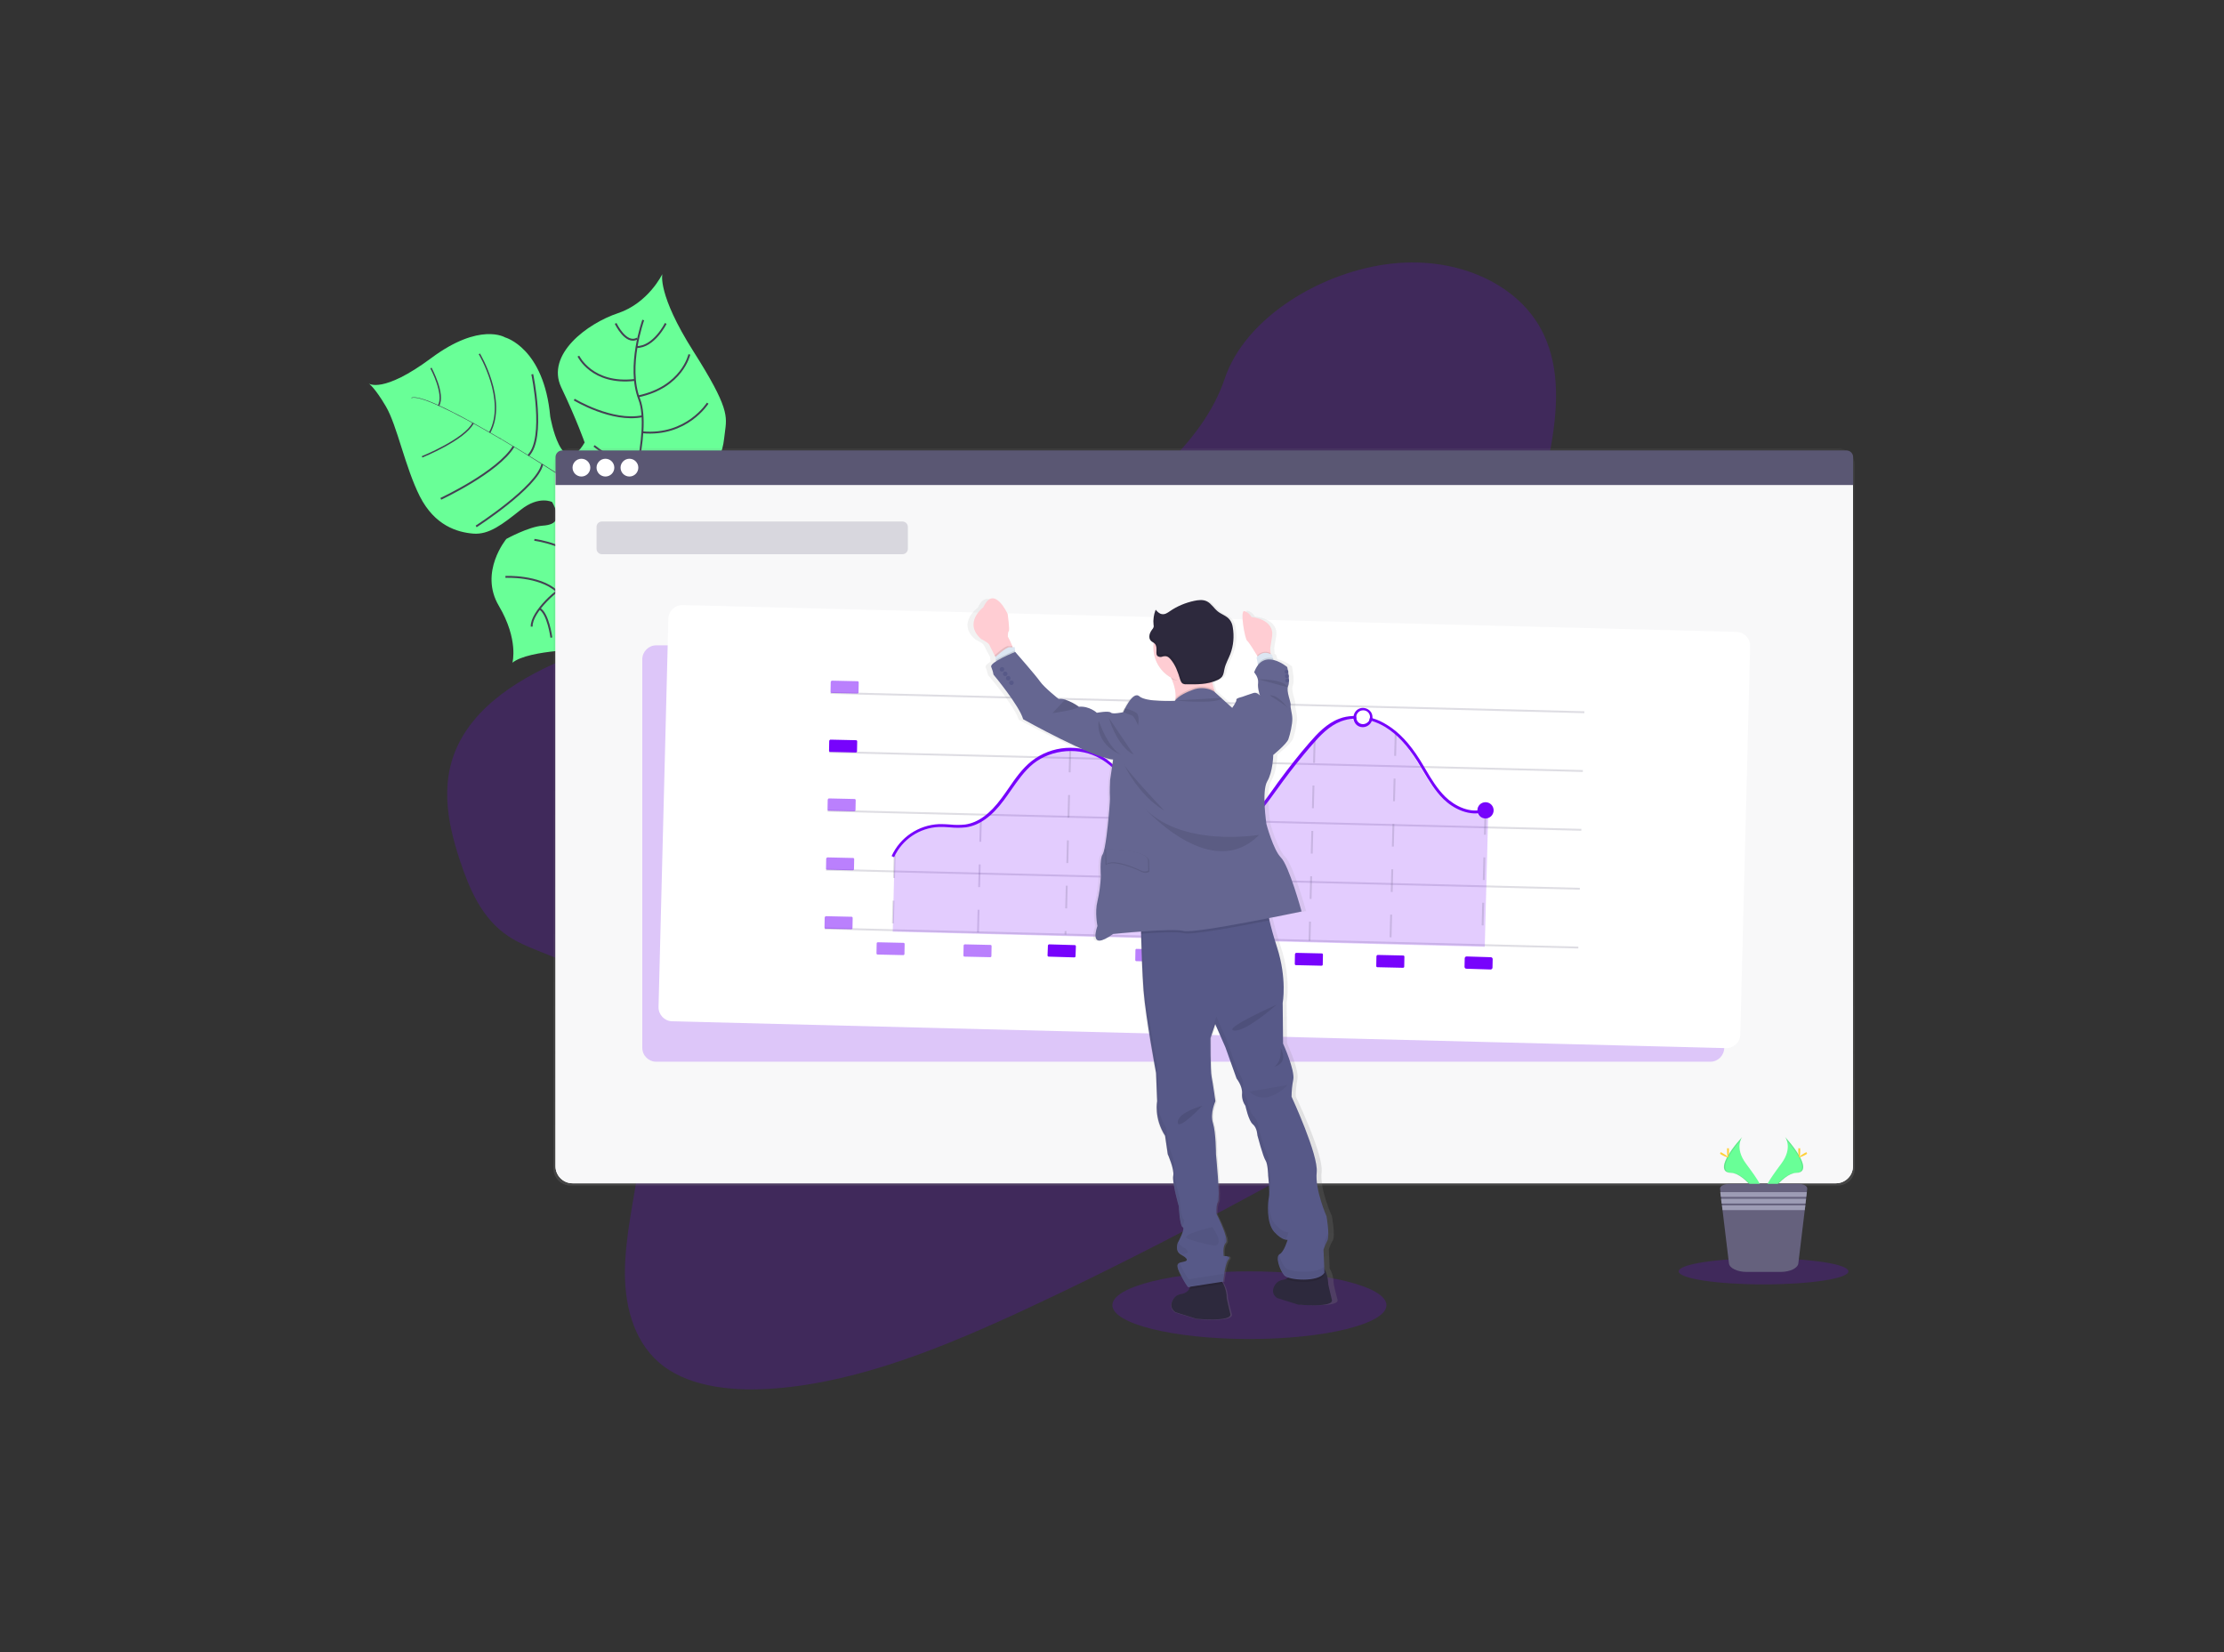
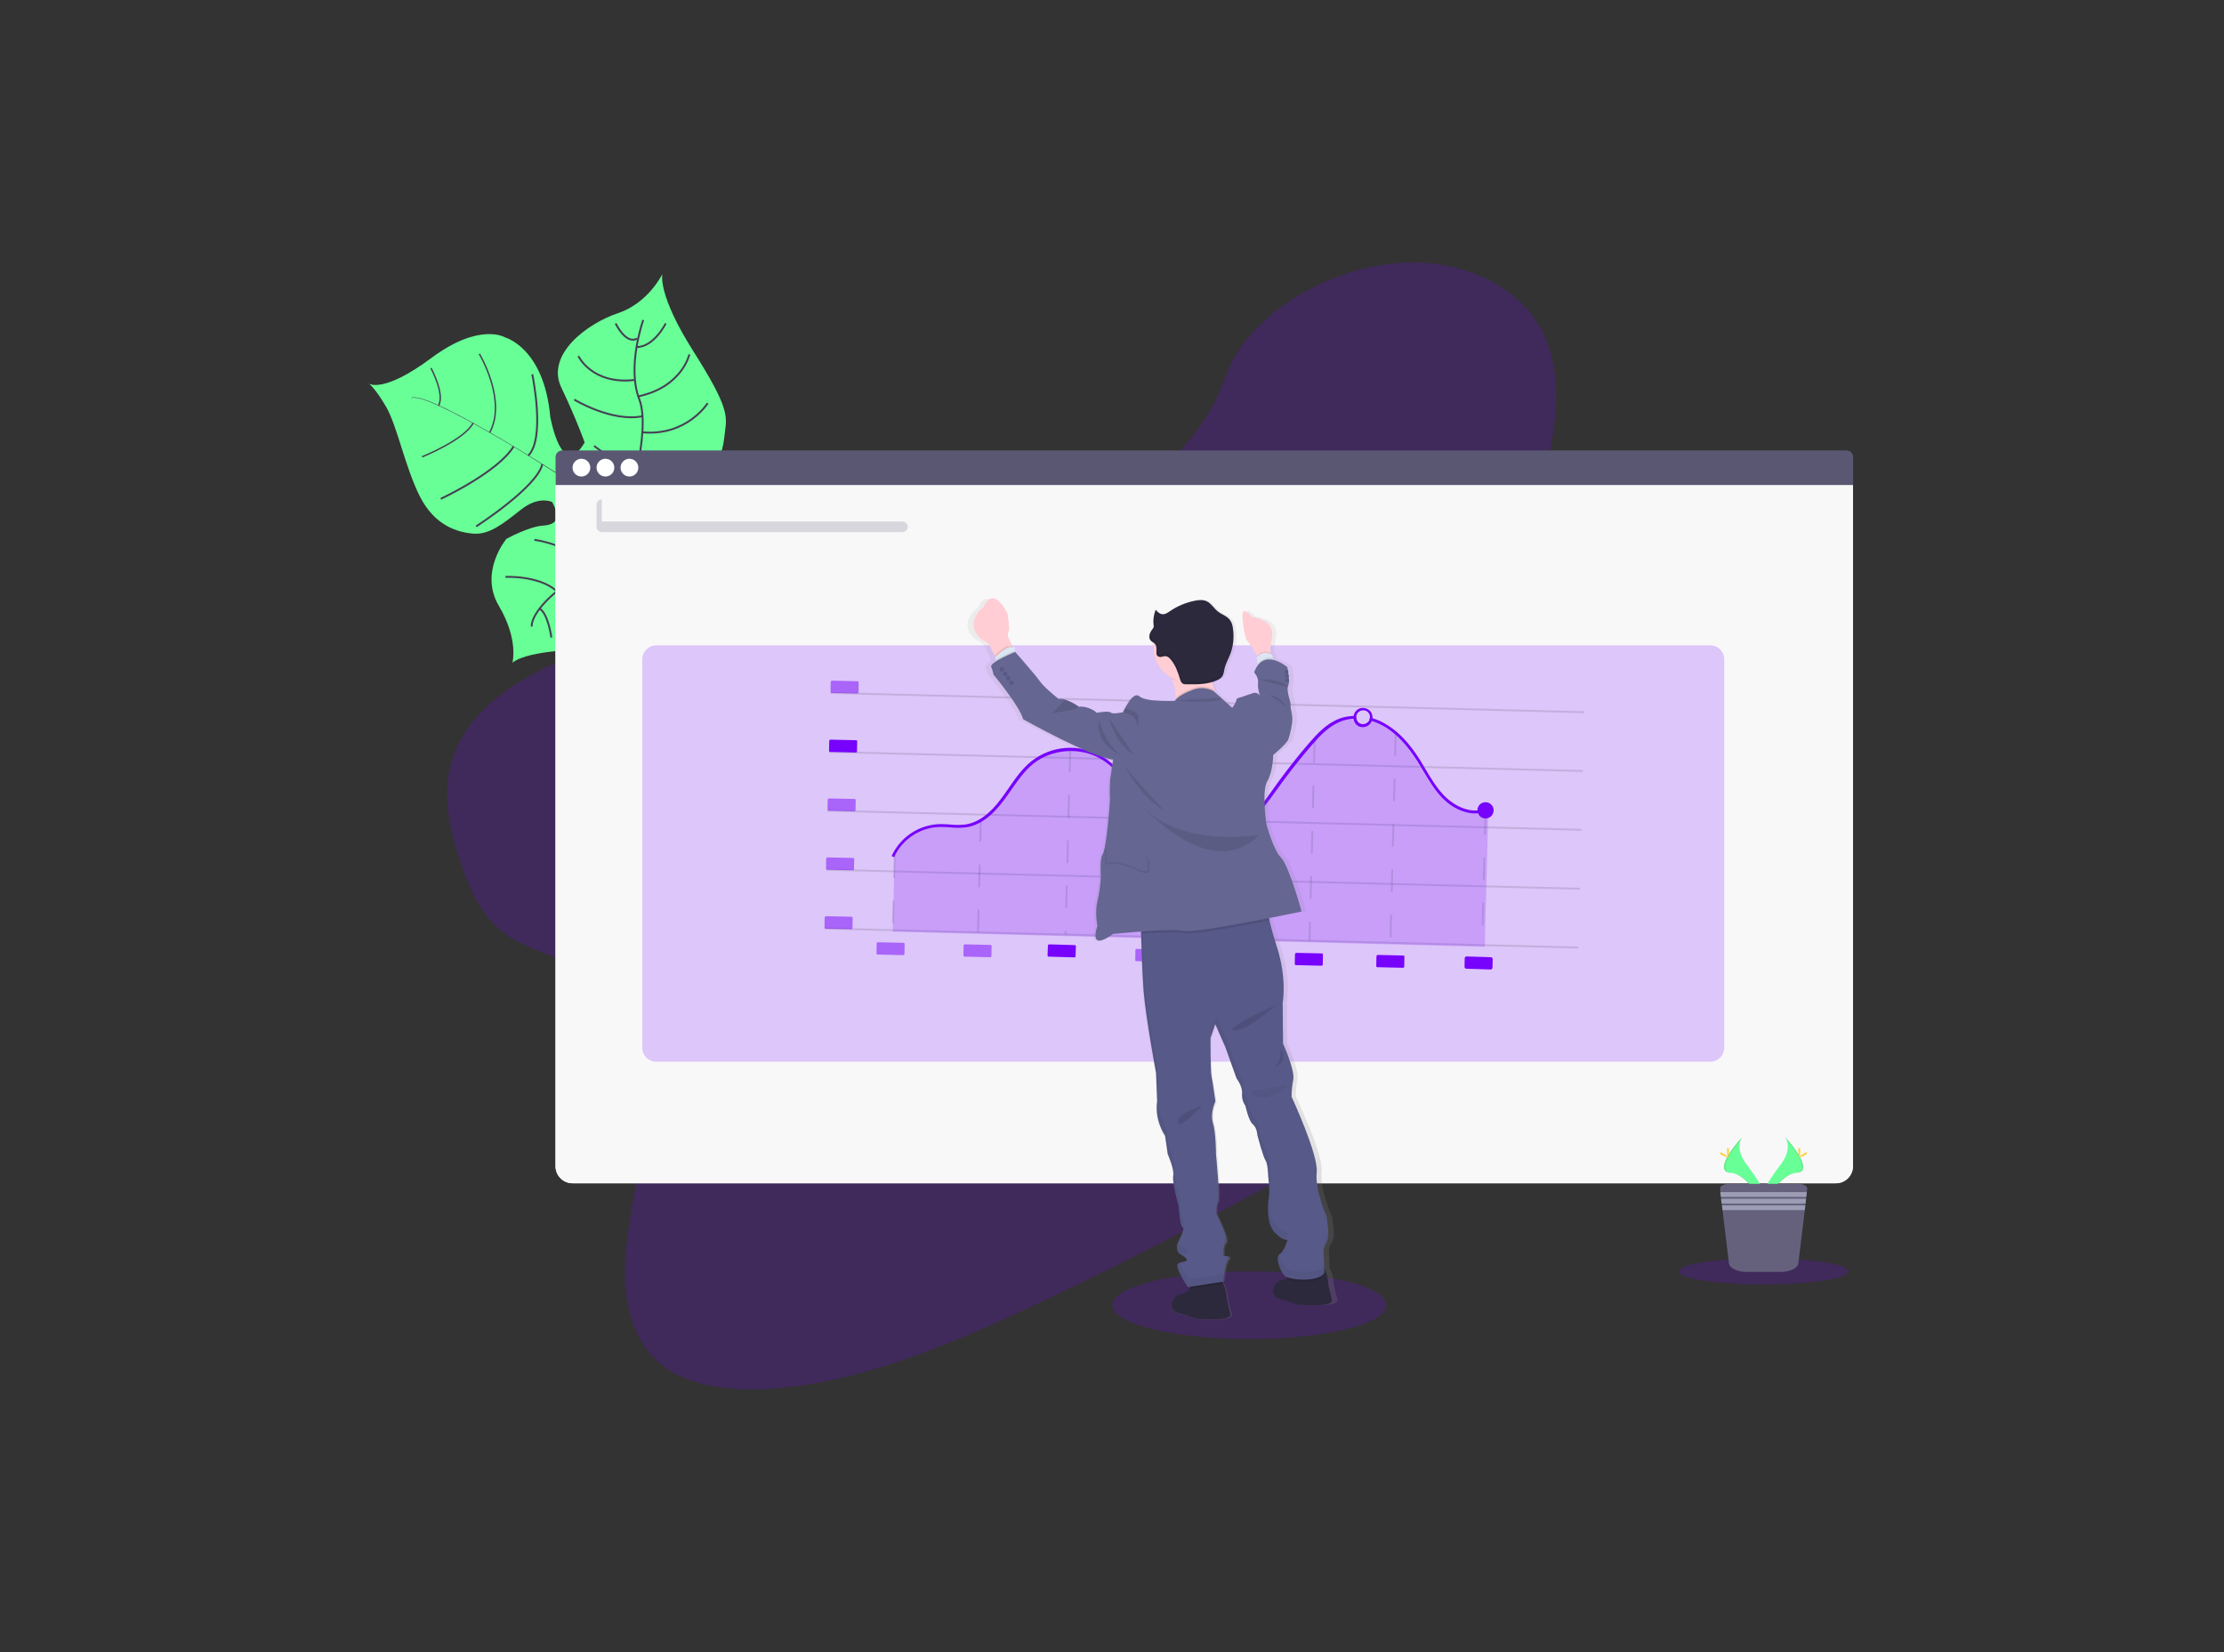
<svg xmlns="http://www.w3.org/2000/svg" version="1.1" id="e37c00f5-ff96-45aa-87ea-1a24b78ba7bd" x="0" y="0" viewBox="0 0 1176.6 874" style="enable-background:new 0 0 1176.6 874" xml:space="preserve">
  <rect x="0" y="0" width="1176.6" height="874" fill="#333333" stroke="none" />
  <style>.st0{fill:#69ff97}.st1{fill:#444053}.st2,.st3{fill:none;stroke:#444053;stroke-miterlimit:10}.st3{stroke-width:.75}.st4{opacity:.2;fill:#7703fc;enable-background:new}.st6{fill:#fff}.st10,.st9{opacity:.2;fill:none;stroke:#5a5773;stroke-miterlimit:10;enable-background:new}.st10{stroke-dasharray:12}.st11,.st12{fill:#7703fc}.st12{opacity:.5;enable-background:new}.st16{fill:#2d293d}.st17{opacity:.1;enable-background:new}.st18{fill:#575988}.st19{opacity:5.000000e-02;enable-background:new}.st21{fill:#ffcdd3}.st22{fill:#dce6f2}.st23{fill:#656691}.st25{fill:#ffd037}.st27{fill:#9d9cb5}</style>
  <path class="st0" d="M350.4 145s-2.7 10.7 16.4 40.8 17.8 34.4 16.7 43c-1.1 8.6-1 13.3-12.1 23.9 0 0-33.2 10.9-37.7 17.7-4.4 6.8 7.3 31.5 7.3 31.5s11.3 30-29.3 41.6c0 0-31.8 0-40.6 7.1 0 0 3.4-12.2-7.2-30.1s4-35.4 4-35.4 11.8-6.5 19.2-7c7.5-.5 9.8-3.9 5-12.5 0 0-6.9-3.6-16.6 4.1s-16.8 13.3-25.2 12.6c-8.4-.7-20.3-4.2-28.2-19.7-7.8-15.5-12-37.4-17.9-47.5s-9.1-12.2-9.1-12.2 7.4 5.6 33.1-13.5 39-10.9 39-10.9 20.6 5.5 23.9 41.9c0 0 6 34.6 18.2 13.7 0 0-4.1-11.8-12.4-29.2-8.2-17.4 13.8-33.8 30-39.2s23.5-20.7 23.5-20.7z" />
  <path class="st1" d="m217.7 210.6-.1-.2c5.1-2.1 28.5 10.6 47.2 21.6l-.1.2c-26.4-15.5-43.1-23.2-47-21.6z" />
  <path class="st1" d="m264.3 231.9.2-.1c14.9 8.8 32.9 20 46.3 29 1.3.9 2.6 1.7 4 2.5l-.2.3c-1.4-.8-2.7-1.7-4-2.5-13.4-9-31.4-20.4-46.3-29.2z" />
  <path class="st1" d="m314.2 263.5.3-.3c26.9 16.2 64.8 12.3 65.2 12.3l-4.2 4.7c-.4.1-34.2-.4-61.3-16.7z" />
  <path class="st2" d="M340.3 169.3s-8.8 24.6-2.1 41.9-7.2 60.2-7.2 60.2-4.6 18-12.1 22.5c0 0-10.8 13.4-17.1 14.9-6.3 1.5-20.9 15.1-20.5 22.7" />
  <path class="st2" d="M352.2 171.1s-6.2 12.6-15.5 12.5M364.7 187.5s-3.8 17.3-27.1 22.2M374.4 213.3s-11 17.6-34.6 15.4M372.3 246.2s-20.6 13.5-36.2 6.1M325.7 171.1s5.4 11.4 11.4 8M306 188.4s7.2 15.3 29.9 12.6M303.8 211.4s19.9 12.1 36.1 8.8M314.3 235.9s15.8 12.6 23.2 9.7M310.6 245.3s4.3 13.2.1 15.7M296.6 265.2s8.1-8.1 5.9-9.6M281.6 198s7.1 33.8-2.1 43M251.9 278.5s32.2-20.7 35-32.9M233.2 263.9s30.3-14.1 38.5-27.7" />
  <path class="st3" d="M253.6 187.2s14.7 24.5 5.5 41.6M223.3 241.7s22.5-9.1 27-17.9M228 194.7s7.5 13.9 4 19.9" />
  <path class="st2" d="M305.9 276.6s20.3-2.7 22.5 2.6M338.3 318.2s-1.1-22.2-13.8-30.8M282.7 285.6s21.3 2.5 28.8 16.4M318.4 334.3s3.3-16.3-12.3-27.7M267.4 305.2s17.7-.9 27.1 7.5M291.7 337.3s-1.7-12.9-6.3-15.3" />
  <path class="st4" d="M565.7 281.9c-39.8 20-83.2 28.7-125.6 35.5-42.4 6.7-85.2 11.9-127 26-26.9 9-55.3 23.7-68.5 46.4-12.8 21.8-8 45.1-1.3 65.4 5.1 15.3 11.6 30.7 25.5 40 9.7 6.5 22.2 9.5 32.7 15 36.6 19.2 42.5 64.1 36.6 105.5-2.8 19.4-7.5 39-7.5 58.1.1 19 5.6 37.9 20.6 49.1 15 11.1 37.4 13.4 59.4 11.6 44.7-3.6 89.7-22.2 132.5-42.1 94.8-44.1 185.6-96.7 276.3-149.1 33.5-19.4 67.2-38.9 98-61.9 17.1-12.8 34.1-27.4 42-45 10.1-22.3 2.4-46.5-17.9-56.6-34.1-16.8-91 5.4-120.4-16.6-16.2-12.1-18.3-34.2-15.7-55 5.7-44.6 29.1-93.8 11.2-131.5-12.3-25.9-44.6-41-79.8-37.3-37 3.9-77.9 28.2-88.9 61-11.3 33.8-47.1 63.8-82.2 81.5z" />
  <ellipse class="st4" cx="661" cy="690.5" rx="72.5" ry="17.9" />
  <linearGradient id="SVGID_1_" gradientUnits="userSpaceOnUse" x1="637.05" y1="595.09" x2="637.05" y2="205.09" gradientTransform="translate(0 32.11)">
    <stop offset="0" style="stop-color:gray;stop-opacity:.25" />
    <stop offset=".54" style="stop-color:gray;stop-opacity:.12" />
    <stop offset="1" style="stop-color:gray;stop-opacity:.1" />
  </linearGradient>
-   <path d="M301.8 237.2h670.5c5 0 9 4.1 9 9v372c0 5-4.1 9-9 9H301.8c-5 0-9-4.1-9-9v-372c0-4.9 4.1-9 9-9z" style="fill:url(#SVGID_1_)" />
  <path class="st6" d="M302.9 242.7h668.4c5 0 9 4.1 9 9V617c0 5-4.1 9-9 9H302.9c-5 0-9-4.1-9-9V251.8c0-5 4-9.1 9-9.1z" />
  <path class="st6" d="M302.9 242.7h668.4c5 0 9 4.1 9 9V617c0 5-4.1 9-9 9H302.9c-5 0-9-4.1-9-9V251.8c0-5 4-9.1 9-9.1z" />
  <path d="M302.9 242.7h668.4c5 0 9 4.1 9 9V617c0 5-4.1 9-9 9H302.9c-5 0-9-4.1-9-9V251.8c0-5 4-9.1 9-9.1z" style="opacity:4.000000e-02;fill:#5a5773;enable-background:new" />
  <path d="M976.9 238.3H297.4c-1.9 0-3.5 1.6-3.5 3.5v14.8h686.5v-14.8c0-1.9-1.6-3.5-3.5-3.5z" style="fill:#5a5773" />
  <g id="_x34_856ee63-6c9d-47e3-9e79-3603b2312fc4">
    <circle class="st6" cx="307.6" cy="247.4" r="4.7" />
    <circle class="st6" cx="320.3" cy="247.4" r="4.7" />
    <circle class="st6" cx="333" cy="247.4" r="4.7" />
  </g>
  <path class="st4" d="M347.2 341.4h557.6c4.1 0 7.4 3.3 7.4 7.4v205.5c0 4.1-3.3 7.4-7.4 7.4H347.2c-4.1 0-7.4-3.3-7.4-7.4V348.8c0-4.1 3.4-7.4 7.4-7.4z" />
-   <path class="st6" d="m361.2 320.1 557.5 14.2c4.1.1 7.3 3.5 7.2 7.6l-5.2 205.4c-.1 4.1-3.5 7.3-7.6 7.2l-557.5-14.2c-4.1-.1-7.3-3.5-7.2-7.6l5.2-205.4c.1-4.1 3.5-7.3 7.6-7.2z" />
  <path class="st9" d="m439.4 366.6 398.8 10.2M438.6 397.8l398.8 10.1M437.8 428.9 836.6 439M437 460.1l398.8 10.1" />
  <path class="st10" d="m473.3 452.5-1 39.6" />
  <path class="st9" d="M436.3 491.2 835 501.3" />
  <path class="st10" d="m517.4 493.3 1.5-59.1" />
  <path class="st4" d="M781.2 429.6c-7.1.6-14-3.4-18.3-7.6-4.4-4.3-7.6-9.7-10.7-14.9-1-1.6-2-3.3-3-5-5.4-8.5-10.8-14.3-16.9-18.1-2.3-1.4-4.7-2.5-7.2-3.3-.2.6-.6 1.1-1 1.6-.9 1-2.2 1.5-3.6 1.6h-.2c-2.5-.1-4.6-1.9-4.9-4.4-2.3.1-4.5.6-6.7 1.4-6.3 2.4-11.1 7.5-15.5 12.6-5.3 6.1-10.4 12.5-15.1 19-1 1.3-1.9 2.6-2.9 4-5.2 7.2-10.5 14.6-17.4 20.5-9.3 7.9-20.4 11.2-29.8 9.1-11.3-2.6-19.3-12.6-25.1-21-.7-1.1-1.4-2.2-2.2-3.3-5.4-8-10.9-16.2-19.1-21-10.8-6.3-25.7-5.2-35.5 2.6-4.8 3.8-8.3 9-11.8 14-1.2 1.7-2.4 3.5-3.7 5.2-6.5 8.8-13.1 13.5-20.2 14.5-2.8.3-5.6.3-8.5 0-1.9-.1-3.8-.3-5.7-.2-9.6.4-18.3 5.8-22.9 14.3l-1 41.7 313.2 8 1.8-69c-2.1 1.1-4.7.4-5.9-1.7-.1-.3-.2-.5-.2-.6z" />
  <path class="st10" d="m566.2 396.6-2.5 97.8M609.9 434l-1.6 61.6M653.3 441.2l-1.4 55.5M695.5 391.6l-2.7 106.1M738.4 387.9l-2.8 110.9M785.9 429.6l-1.8 70.4" />
  <path class="st11" d="M724.6 375.9c-1-.9-2.3-1.4-3.6-1.4-2.5 0-4.5 1.9-4.9 4.3 0 .3-.1.6-.1.9v.6c.2 1.1.7 2.2 1.5 3 .9.9 2.1 1.4 3.4 1.4h.2c1.3 0 2.6-.6 3.6-1.6.4-.5.8-1 1-1.6.2-.5.3-.9.4-1.4v-.7c0-1.3-.5-2.6-1.5-3.5zm-.2 5.2c-.2.4-.4.7-.7.9-1.4 1.4-3.7 1.5-5.1.1-.5-.5-.9-1.2-1-2 0-.2-.1-.4-.1-.6 0-.3 0-.6.1-.9.4-1.6 1.8-2.8 3.5-2.8h.2c1.9 0 3.5 1.6 3.5 3.5v.2c-.1.7-.2 1.2-.4 1.6z" />
  <circle class="st11" cx="785.9" cy="428.7" r="4.3" />
  <path class="st11" d="M717.5 379.6c0 .2 0 .4.1.6h-1.4c-2.3.1-4.5.6-6.7 1.4-6.3 2.4-11.1 7.5-15.5 12.6-5.3 6.1-10.4 12.5-15.2 19-1 1.3-1.9 2.7-2.9 4-5.2 7.2-10.5 14.6-17.4 20.5-9.3 7.8-20.4 11.2-29.8 9-11.3-2.6-19.3-12.6-25.1-21-.7-1.1-1.5-2.2-2.2-3.3-5.4-8-10.9-16.2-19.2-21-10.8-6.3-25.7-5.2-35.5 2.6-4.7 3.8-8.3 9-11.8 14-1.2 1.7-2.4 3.5-3.7 5.2-6.5 8.8-13.1 13.5-20.2 14.5-2.8.3-5.6.3-8.5 0-1.9-.2-3.8-.2-5.7-.2-10.3.4-19.5 6.6-23.8 16l-1.3-.6c4.5-9.9 14.2-16.4 25-16.9 2 0 3.9 0 5.9.2 2.7.3 5.4.3 8.1 0 6.7-1 13-5.5 19.2-14 1.3-1.7 2.5-3.5 3.7-5.2 3.5-5.1 7.2-10.4 12.1-14.3 10.7-8.4 25.4-9.4 37.1-2.7 8.5 5 14.2 13.4 19.6 21.5.7 1.1 1.4 2.2 2.2 3.3 5.6 8.2 13.4 17.9 24.2 20.4 9 2.1 19.6-1.2 28.5-8.7 6.7-5.7 12-13 17.1-20.2.9-1.3 1.9-2.7 2.9-4 4.8-6.5 9.9-13 15.2-19.1 4.5-5.2 9.4-10.5 16.1-13 2.3-.9 4.7-1.3 7.2-1.4h1.4c.3.3.3.5.3.8zM786.2 429.3c-8.5 3.2-17.5-1.6-22.6-6.6-4.4-4.3-7.6-9.7-10.7-14.9-1-1.6-2-3.3-3-5-5.4-8.5-10.8-14.3-16.9-18.1-2.3-1.4-4.7-2.5-7.2-3.3-.5-.2-.9-.3-1.4-.4.2-.4.3-.9.4-1.4.5.1.9.3 1.4.4 2.7.8 5.2 2 7.6 3.5 6.4 3.9 11.9 9.8 17.4 18.5 1 1.7 2.1 3.4 3 5 3 5.1 6.2 10.4 10.5 14.6 4.8 4.7 13.2 9.2 21.1 6.3l.4 1.4z" />
  <path class="st12" d="m440.2 360.1 13.5.3c.4 0 .6.3.6.7l-.1 5.2c0 .4-.3.6-.7.6l-13.5-.3c-.4 0-.6-.3-.6-.7l.1-5.2c.1-.3.4-.6.7-.6z" />
  <path class="st11" d="m439.4 391.3 13.5.3c.4 0 .6.3.6.7l-.1 5.2c0 .4-.3.6-.7.6l-13.5-.3c-.4 0-.6-.3-.6-.7l.1-5.2c.1-.3.4-.6.7-.6z" />
  <path class="st12" d="m438.6 422.4 13.5.3c.4 0 .6.3.6.7l-.1 5.2c0 .4-.3.6-.7.6l-13.5-.3c-.4 0-.6-.3-.6-.7l.1-5.2c.1-.3.4-.6.7-.6zM437.8 453.6l13.5.3c.4 0 .6.3.6.7l-.1 5.2c0 .4-.3.6-.7.6l-13.5-.3c-.4 0-.6-.3-.6-.7l.1-5.2c.1-.3.4-.6.7-.6zM437 484.7l13.5.3c.4 0 .6.3.6.7l-.1 5.3c0 .4-.3.6-.7.6l-13.5-.3c-.4 0-.6-.3-.6-.7l.1-5.2c.1-.4.4-.7.7-.7zM464.5 498.5l13.5.3c.4 0 .6.3.6.7l-.1 5.2c0 .4-.3.6-.7.6l-13.5-.3c-.4 0-.6-.3-.6-.7l.1-5.2c0-.4.3-.6.7-.6zM510.5 499.6l13.5.3c.4 0 .6.3.6.7l-.1 5.2c0 .4-.3.6-.7.6l-13.5-.3c-.4 0-.6-.3-.6-.7l.1-5.2c0-.3.3-.6.7-.6z" />
  <path class="st11" d="m555.1 499.6 13.5.4c.4 0 .6.3.6.7l-.2 5.2c0 .4-.3.6-.7.6l-13.5-.4c-.4 0-.6-.3-.6-.7l.2-5.2c.1-.4.4-.6.7-.6z" />
  <path class="st12" d="m601.4 502 13.5.3c.4 0 .6.3.6.7l-.1 5.2c0 .4-.3.6-.7.6l-13.5-.3c-.4 0-.6-.3-.6-.7l.1-5.2c0-.4.3-.7.7-.6z" />
  <path d="m645 503.1 13.5.3c.4 0 .6.3.6.7l-.1 5.2c0 .4-.3.6-.7.6l-13.5-.3c-.4 0-.6-.3-.6-.7l.1-5.2c0-.4.3-.6.7-.6z" style="opacity:.5;fill:#00e4ff;enable-background:new" />
  <path class="st11" d="m685.8 504.1 13.5.3c.4 0 .6.3.6.7l-.1 5.2c0 .4-.3.6-.7.6l-13.5-.3c-.4 0-.6-.3-.6-.7l.1-5.2c.1-.3.4-.6.7-.6zM728.9 505.2l13.5.3c.4 0 .6.3.6.7l-.1 5.2c0 .4-.3.6-.7.6l-13.5-.3c-.4 0-.6-.3-.6-.7l.1-5.2c.1-.3.4-.6.7-.6zM775.9 506l12.8.4c.6 0 1 .5 1 1l-.1 4.5c0 .6-.5 1-1 1l-12.8-.4c-.6 0-1-.5-1-1l.1-4.5c0-.6.5-1 1-1z" />
-   <path d="M318.4 275.9h159.1c1.5 0 2.8 1.3 2.8 2.8v11.7c0 1.5-1.3 2.8-2.8 2.8H318.4c-1.5 0-2.8-1.3-2.8-2.8v-11.7c0-1.5 1.2-2.8 2.8-2.8z" style="opacity:.2;fill:#5a5773;enable-background:new" />
+   <path d="M318.4 275.9h159.1c1.5 0 2.8 1.3 2.8 2.8c0 1.5-1.3 2.8-2.8 2.8H318.4c-1.5 0-2.8-1.3-2.8-2.8v-11.7c0-1.5 1.2-2.8 2.8-2.8z" style="opacity:.2;fill:#5a5773;enable-background:new" />
  <linearGradient id="SVGID_2_" gradientUnits="userSpaceOnUse" x1="670.13" y1="703.17" x2="670.13" y2="317.407" gradientTransform="matrix(.999 -.038 .038 .999 -79.604 22.299)">
    <stop offset="0" style="stop-color:gray;stop-opacity:.25" />
    <stop offset=".54" style="stop-color:gray;stop-opacity:.12" />
    <stop offset="1" style="stop-color:gray;stop-opacity:.1" />
  </linearGradient>
  <path d="M707.6 687.5c-1.2-4.3-2-8.2-2-8.2s.1-4.8-2.2-8.3v-1.2l-.4-8.8c.5-1.6 1.2-3.2 2.1-4.7 1.5-2.8-.5-13-.5-13s-6.5-14.1-5.4-23.3-13.7-40-13.7-40c0-3 .3-6 .9-9 .1-.6.1-1.3.1-1.9v-.2.1c-.4-6-5.6-17.1-5.6-17.1l-.2-21.5s2.5-12.8-3.1-29.5c-1.9-5.9-3.2-10.5-4.1-14.2l-.3-1.2c10.1-1.9 17.8-3.5 17.8-3.5s-6.8-24.5-11-28.6c-4.2-4.2-7.9-17.6-7.9-17.6s-2.7-17.4.4-22.6c3.2-5.2 3.3-14 3.3-14s7.4-5.9 8.3-8.4c.9-2.5 2.2-8.1 2.1-11.1s-1.2-5.5-.9-7.1-2.5-7.3-1.3-10.1c.3-.9.4-1.8.4-2.7v-.1c-.1-2.4-.4-4.8-.9-7.2-2.3-1.8-4.9-3.1-7.7-3.8l-.2-.7-.5-1.7c-.3-.2-.5-.3-.8-.4v-.6l-.2-2.5 1-5.7c2-9.9-11.2-10.9-11.2-10.9-.8-1.5-2.2-2.6-3.8-3.1-2.7-.8.1 14.8 1.4 15.7.9.7 4 5.5 5.5 7.9l.2.4c-.2.2-.4.4-.6.7l.6 3.4.1.5c-.8 1.1-1.5 2.3-1.9 3.6 0 0 2.5 2.5 2.1 5.5s1 6.6 1.1 6.8c-.1-.2-1.9-1.9-3.6-1.4s-6.3 2.1-6.3 2.1-3.5.7-3.1 1.5c.3.8-2.2 4.3-2.2 4.3l-9.8-8.6c-.1-.3-.2-.5-.3-.8-.4-1.3-.8-2.6-1-3.9 1-.3 2-.6 3-1.1 1-.4 1.8-1 2.5-1.8.9-1.2 1-2.7 1.4-4.1.6-2.8 2.2-5.3 3.2-7.9 1.8-4.5 2.2-9.3 1.3-14-.2-1.5-.8-2.8-1.6-4-1.6-2.1-4.4-2.8-6.5-4.4s-3.5-4.1-5.9-5.3c-2.2-1.1-4.8-.8-7.2-.3-4.7.9-9.2 2.8-13.2 5.4-1.3.9-2.8 1.9-4.4 1.6-1.4-.2-2.4-1.2-3.3-2.2v-.1l-.1-.1c-.9 2.3-1.3 4.7-1.2 7.1 0 .4 0 .8.1 1.1v.7c0 .2 0 .3-.1.5-.2.5-.5.9-.8 1.3-.3.3-.5.7-.7 1.1 0-.1.1-.3.1-.4-.6.9-.9 1.9-.9 3 0 .8.3 1.5.8 2.1.5.4 1 .8 1.6 1.2-.1 1-.2 2.1-.2 3.2.3 6.4 3.9 12.2 9.5 15.2l.3.8c1.3 3.1 2.4 6.8 2.1 10.2 0 .3-.1.5-.1.7-.1.1-.2.3-.3.4 0 0-15.6.7-19.3-2.4-3.8-3.2-8.9 8.5-8.9 8.5s-5.5 1.3-6.7.3-7.7.1-7.7.1c-2.8-2.3-6.3-3.4-9.9-3.2-2.2-1.6-4.7-2.8-7.3-3.7l-.2-.1c-1.1-.4-2.3-.5-3.5-.3 0 0-7.9-6-10.3-9.3-2.4-3.3-13.5-15.5-13.5-15.5l-.1-.6-.2-1.8c-.3.1-.6.1-.9.1-.1-.2-.1-.4-.2-.6-.7-1.8-1.5-3.5-2.5-5.1 0 0-.1-2.3.6-2.9.7-.6-.6-9.1-.6-9.1s-7.5-15.9-13.2-3.6c0 0-11.4 8.2-1.2 16.9 0 0 4 1.7 4.6 3.2.4 1 1.8 3.6 2.8 5.4l.4.8-.1.1.2 1.5.1.6c-1.8 1.1-3 2.2-2.7 3 .6 1.3 1 2.7 1.3 4.1 0 0 14.2 16.5 16.2 23.6 0 0 37.2 20.2 49.2 21.3l-1.7 10.9s-.4 6.5-.1 8.8c.2 2.3-.9 12.9-.9 12.9s-1.4 15.5-3.1 17.7-1 11.5-1 11.5c-.2 4.4-.9 8.9-1.9 13.2-1.5 5.9 0 13.1 0 13.1s-5.5 14.1 8.6 4.2c0 0 7.1-.7 15.3-1.3v.8c0 1.1 0 2.2.1 3.4.2 8 .6 18.9 1.2 27.2 1.2 14.6 6.8 43.5 6.8 43.5l.6 14.6c-.2 1.4-.3 2.8-.3 4.2.1 5.1 1.6 10.1 4.5 14.4l1.5 9.7s2.9 6.3 3.1 10.1c0 .3 0 .6-.1.9-.1.5-.1 1-.1 1.5 0 4.4 3.1 14.9 3.1 14.9s.6 10.6 2.2 11.2c1.4.5-1.6 6.2-2.5 7.9 0-.1-.1-.2-.1-.3l-.2.3c-.3.9-.4 1.8-.4 2.7-.1 1.5.6 2.9 1.9 3.7 3.1 1.7 4.8 3.2 2.2 3.9-.9.2-1.9.4-2.8.7l-.1-.3c-.7.3-1.1 1.1-.9 1.8 0 .8.3 1.9 1.1 3.6 2.8 5.6 4.6 7.7 4.6 7.7l1.2-.2c-.2.5-.4.9-.7 1.3-.4.7-1 1.3-1.7 1.7s-1.4.7-2.2.8c-1.7.1-3.4 1-4.4 2.4-1.5 2.1-2.4 5 .8 7.3l11.5 3.5s19.7 1.8 18.5-2.6c-1.2-4.4-2-8.2-2-8.2 0-2.7-.7-5.3-1.9-7.7-.2-.4-.5-.8-.7-1.1l.7-.1s1.1-9.8 2.9-11.7c.4-.4.5-.8.4-1 .2-.5-.3-.8-1-1 0 .1-.1.3-.1.4-.6-.1-1.2-.2-1.9-.1 0 0-.8-5.1 1.2-7 .3-.4.4-1 .3-1.5 0-.7-.1-1.4-.3-2.1 0 0 0 .1-.1.1-1.2-4.6-5-11.8-5-11.8s-.3-4.6.9-6.5-1.1-25.1-1.1-25.1 0-11.3-1.6-16.5 1.3-11.5 1.3-11.5 0-.1-.1-.3v-.1s-.1-.7-.3-1.8v.1c-.4-3-1.3-8.3-1.8-10.8-.8-3.5-.6-20.5-.6-20.5l2.6-7.4 5.6 12.3 6.1 16.5s2.8 3.4 3 7v1.6c0 2.1.6 4.2 1.9 5.9 0 0 1.7 7.8 4 9.7s2.5 5.8 2.5 5.8 3.1 11.3 4.5 13.3c1.1 1.7 1.4 6.3 1.4 7.7v.4s.5 4.1.7 7.5v1.2-.1c0 .9 0 1.9-.2 2.8v.2-.6c-.5 2.4-.7 4.7-.5 7.1.1 4.1.9 8.9 3.5 11.7 4.5 4.8 7.2 4.1 7.2 4.1s-1.8 6.3-4.3 7.6c-.1 0-.2.1-.3.2 0-.1-.1-.2-.1-.4-.5.6-.8 1.5-.7 2.3-.1 2.7 1.8 7.1 3.5 9 .6.6 1.4 1 2.2 1.2-.1.1-.3.2-.4.3-.3.2-.6.3-.9.4-.4.2-.8.3-1.3.4-1.7.1-3.4 1-4.4 2.4-1.5 2.1-2.4 4.9.8 7.3l11.6 3.5c.2-.3 19.9 1.5 18.7-2.9z" style="fill:url(#SVGID_2_)" />
  <path class="st16" d="m633 697.7-11.2-3.5c-3.1-2.3-2.3-5.2-.8-7.3 1-1.4 2.6-2.2 4.3-2.4.7-.1 1.5-.4 2.1-.8.7-.4 1.3-1 1.7-1.7.8-1.3 1.1-2.8 1.1-4.3 0 0 12-4 15.4-.6.6.6 1.1 1.3 1.6 2.1 1.2 2.4 1.8 5 1.8 7.7 0 0 .8 3.8 1.9 8.2 1.2 4.4-17.9 2.6-17.9 2.6zM686.8 690.2l-11.2-3.5c-3.1-2.3-2.3-5.2-.8-7.3 1-1.4 2.6-2.2 4.3-2.4.4-.1.9-.2 1.2-.4.3-.1.6-.3.8-.4 3-1.8 2.8-6 2.8-6s12-4 15.4-.6c.5.5.9 1 1.2 1.5 2.2 3.5 2.2 8.3 2.2 8.3s.8 3.8 1.9 8.2c1.3 4.4-17.8 2.6-17.8 2.6z" />
  <path class="st17" d="M645.6 677.1c.6.6 1.1 1.3 1.6 2.1l-18.1 2.8c.8-1.3 1.1-2.8 1.1-4.3 0 0 12-4 15.4-.6zM700.6 671.1l.1 3.4c-2.6 4.8-16.3 4.3-20.4 2.1.3-.1.6-.3.8-.4 3-1.8 2.8-6 2.8-6s12-4 15.4-.6c.6.5 1 1 1.3 1.5z" />
  <path class="st18" d="M702.2 656.4c-.8 1.5-1.5 3.1-2 4.7l.5 12.2c-2.9 5.2-19 4.1-21.3 1.4s-4.9-9.9-2.4-11.2c2.4-1.3 4.2-7.6 4.2-7.6s-2.6.7-7-4.1-3.5-15.8-2.9-18.4c.6-2.7-.4-11.4-.4-11.4s-.1-6.2-1.4-8.1-4.3-13.3-4.3-13.3-.1-3.9-2.4-5.8-3.9-9.7-3.9-9.7c-1.3-1.9-2-4.2-1.8-6.6.3-3.9-2.9-7.9-2.9-7.9l-5.9-16.5-5.4-12.3-2.5 7.4s-.1 17 .6 20.5 2 12.9 2 12.9-2.9 6.3-1.3 11.5 1.6 16.5 1.6 16.5 2.3 23.2 1.1 25.1c-1.2 1.9-.8 6.5-.8 6.5s6.8 13.3 4.9 15.3c-1.9 1.9-1.1 7-1.1 7s4.3-.2 2.5 1.8c-1.8 1.9-2.8 11.7-2.8 11.7l-18.6 2.9s-1.8-2.1-4.5-7.7.3-5.1 2.7-5.8c2.5-.7.8-2.2-2.2-3.9-3-1.8-1.4-6-1.4-6s4.2-7.7 2.6-8.3c-1.6-.6-2.1-11.2-2.1-11.2s-3.6-12.5-2.9-15.9c.7-3.4-2.9-11.5-2.9-11.5l-1.4-9.7c-6-9.4-4.2-18.3-4.2-18.3l-.6-15s-5.4-28.8-6.6-43.5c-.7-9.4-1.1-22.2-1.3-30.2-.1-4.5-.1-7.5-.1-7.5L670 477s.1 3.1 1.6 9.9c.8 3.6 2.1 8.3 4 14.2 5.4 16.8 3 29.5 3 29.5l.2 21.5s6.4 14.1 5.4 19.1c-.6 3-.9 6-.9 9 0 0 14.3 30.8 13.3 40s5.2 23.3 5.2 23.3 1.8 10.1.4 12.9z" />
  <path class="st19" d="m661 577.5 20.2-3.5s-11 12.2-20.2 3.5z" />
  <path class="st17" d="M677.5 554.3s1 7.1-3.3 10c0 0 7.8-1.5 3.3-10zM675.4 531.5s-16.4 14.6-22.6 13.7 22.6-13.7 22.6-13.7zM636.1 585s-12.8 3.4-13 8.6c-.1 5.2 13-8.6 13-8.6z" />
-   <path class="st19" d="M641.4 649.2s-18.1 4.1-12.8 6.2c5.3 2.1 13.8 3.6 13.8 3.6s5.9.2-1-9.8z" />
  <g style="opacity:5.000000e-02">
    <path d="M625.1 659.3c-.9-.5-1.6-1.5-1.8-2.6l-.2.3s-1.5 4.2 1.4 6c.3.2.7.4 1 .6.5-.1 1.1-.2 1.7-.4 2.5-.7.9-2.2-2.1-3.9zM648.4 657.1c.5-.5.4-1.7.1-3.2-.8 1.2-.9 3.1-.9 4.5.2-.4.5-.9.8-1.3zM642.7 580.5c-.6 1.8-.9 3.8-1 5.7.3-1.4.7-2.7 1.3-4 0 0-.1-.6-.3-1.7zM684.1 570.8c.1-.6.1-1.1.1-1.7-.2 1.2-.3 2.2-.4 3.2l.3-1.5zM644.4 635.3c.2-.4.3-1.7.3-3.4-.5 1.4-.8 2.9-.7 4.3.1-.3.2-.6.4-.9zM649.3 664.3c-1.1 3.5-1.8 9.6-1.8 9.6l-18.6 2.9s-1.8-2.1-4.5-7.7c-.2-.5-.4-.9-.6-1.3-1.1.6-1.5 1.7.1 5.1 2.7 5.6 4.5 7.7 4.5 7.7l18.6-2.9s1-9.8 2.8-11.7c1-1.1.4-1.5-.5-1.7zM623.6 637.5s.6 10.6 2.1 11.2c.7-1.8 1.2-3.5.5-3.7-1.6-.6-2.1-11.2-2.1-11.2s-3.6-12.5-2.9-15.9-2.9-11.5-2.9-11.5l-1.4-9.7c-5.9-9.4-4.1-18.2-4.1-18.2l-.6-15s-5.4-28.8-6.6-43.5c-.7-9.4-1.1-22.2-1.3-30.2 0-1.4-.1-2.7-.1-3.8l-.5.1s0 3 .1 7.5c.2 8 .6 20.8 1.3 30.2 1.2 14.6 6.6 43.5 6.6 43.5l.5 15s-1.8 8.9 4.1 18.2l1.4 9.7s3.6 8 2.9 11.5c-.6 3.3 3 15.8 3 15.8zM679.9 670.6c-1.6-2.1-2.7-4.6-3.2-7.2-1.8 1.8.6 8.4 2.8 10.9 2.3 2.7 18.4 3.8 21.3-1.4l-.1-2.9c-4.1 4.2-18.7 3.1-20.8.6zM702.7 652.3c-.8 1.5-1.5 3.1-2 4.7l.1 2.2c.3-.8.8-1.9 1.4-3.2.4-1.2.6-2.5.5-3.7 0-.1 0-.1 0 0zM680.3 655.6c.5-1.2 1-2.5 1.4-3.7 0 0-2.6.7-7-4.1-3.2-3.5-3.6-10.3-3.3-14.7-.7 2.7-1.5 13.7 2.9 18.4 2.8 3.1 4.9 3.9 6 4.1zM670.9 621.7c.4 3 .6 6.1.7 9.1.1-.5.1-1 .3-1.4.7-2.7-.4-11.4-.4-11.4s-.1-6.2-1.4-8.1-4.3-13.3-4.3-13.3-.1-3.9-2.4-5.8-3.9-9.7-3.9-9.7c-1.3-1.9-2-4.2-1.8-6.6.3-3.9-2.9-7.9-2.9-7.9l-5.9-16.5-5.4-12.3-2.5 7.4v2.3l2-6 5.4 12.3 5.9 16.5s3.2 4.1 2.9 7.9c-.2 2.3.5 4.7 1.8 6.6 0 0 1.7 7.8 3.9 9.7s2.4 5.8 2.4 5.8 3.1 11.3 4.3 13.3c1.2 1.9 1.3 8.1 1.3 8.1z" />
  </g>
  <path class="st21" d="m672.9 337.3-.9 5.7.2 2.5.1 1.8-6.4.9-.8-1.3c-1.4-2.4-4.4-7.2-5.3-7.9-1.2-.9-4-16.5-1.4-15.7 1.6.5 2.9 1.7 3.7 3.1 0 .1 12.7 1 10.8 10.9z" />
  <path class="st17" d="m672.3 347.3-6.4.9-.8-1.3c1.7-2.1 4.7-2.7 7.1-1.4l.1 1.8z" />
  <path class="st22" d="m674 350.3-8.4 2.3-.2-1.3-.6-3.4s3.2-4.6 8.2-1.4l.5 1.7.5 2.1z" />
  <path class="st21" d="m536 343.2-8.9 5.2s-.4-.7-.9-1.7c-.9-1.8-2.3-4.4-2.7-5.4-.6-1.4-4.4-3.2-4.4-3.2-9.8-8.7 1.2-16.9 1.2-16.9 5.5-12.3 12.8 3.6 12.8 3.6s1.2 8.5.6 9.1-.5 2.9-.5 2.9c.9 1.6 1.7 3.3 2.4 5.1.3.8.4 1.3.4 1.3z" />
  <path class="st17" d="m536 343.2-8.9 5.2s-.4-.7-.9-1.7c1.2-1.1 5.6-5 7.1-4.9.7.1 1.5.1 2.2 0 .4.9.5 1.4.5 1.4z" />
  <path class="st22" d="m537.1 345.9-10 5.4-.3-2.2-.2-1.5s5.7-5.3 7.5-5.2c.9.1 1.8.1 2.7-.1l.2 1.8.1 1.8z" />
  <path class="st21" d="M649.7 375.7s-44.2 6.7-36 3.7c5.7-2.1 7.9-5.9 8.2-10 .3-3.4-.7-7.1-2-10.2-1.2-2.8-2.6-5.4-4.3-7.9 0 0 33.2-20 27.1-2.8-1 2.6-1.5 5.3-1.6 8.1-.1 2.8.3 5.5 1.2 8.1 1.4 4.4 3.9 8.1 7.4 11z" />
  <path class="st17" d="M642.6 348.6c-1 2.6-1.5 5.3-1.6 8.1-3.1 2.8-6.6 2.8-11.1 2.9-3.5.1-7.2 1.1-10.1-.4-1.2-2.8-2.6-5.4-4.3-7.9.1 0 33.3-19.9 27.1-2.7z" />
  <circle class="st21" cx="628.6" cy="342.5" r="18.4" />
  <path class="st17" d="M649.7 375.7s-44.2 6.7-36 3.7c5.7-2.1 7.9-5.9 8.2-10 2.1-2.5 6.5-4.3 9.3-5.4 2.6-1 5.4-1.1 8-.4 1 .3 2.1.7 3 1.2 1.4 4.3 4 8 7.5 10.9zM674 350.3l-8.4 2.3-.2-1.3c1.8-2.6 5-3.9 8.1-3.1l.5 2.1zM537.1 345.9l-10 5.4-.3-2.2c3.6-2.3 9.6-4.7 10.1-4.9l.2 1.7zM671.6 486.9c-17.1 3.4-41.4 7.9-45.4 6.8-3.3-.9-13.5-.4-22.5.3-.1-4.5-.1-7.5-.1-7.5L670 477s0 3.1 1.6 9.9z" />
  <path class="st23" d="M688.6 482.2s-56.2 11.9-62.4 10.3-37.3 1.6-37.3 1.6c-13.7 9.9-8.3-4.2-8.3-4.2s-1.5-7.2 0-13.1c1-4.3 1.6-8.8 1.8-13.2 0 0-.7-9.2.9-11.5s3-17.7 3-17.7 1.1-10.6.9-12.9c-.2-2.3.1-8.8.1-8.8l1.6-10.9c-11.6-1.1-47.6-21.3-47.6-21.3-2-7.2-15.7-23.6-15.7-23.6-.2-1.4-.7-2.8-1.2-4.1-1-2.4 12.7-7.9 12.7-7.9s10.8 12.3 13.1 15.6c2.3 3.3 9.9 9.3 9.9 9.3 1.1-.2 2.3 0 3.4.3.1 0 .1 0 .2.1 2.5.9 4.9 2.1 7.1 3.7 5.5-.5 9.5 3.2 9.5 3.2s6.3-1.2 7.4-.1c1.1 1 6.5-.2 6.5-.2s5-11.6 8.6-8.4c3.7 3.2 18.7 2.4 18.7 2.4 1.9-2.7 6.7-4.8 9.7-5.9 2.6-1 5.4-1.1 8-.4 1.2.3 2.3.8 3.2 1.4l9.5 8.6s2.5-3.5 2.2-4.3 3-1.5 3-1.5 4.4-1.6 6.1-2.1c1.7-.5 3.3 1.2 3.4 1.4-.1-.2-1.4-3.9-1-6.8.3-2.9-2.1-5.5-2.1-5.5 4.9-13.5 17.5-2.8 17.5-2.8s1.7 7.2.5 10 1.6 8.6 1.3 10.1c-.2 1.6.8 4.1.9 7.1s-1.2 8.5-2.1 11-8 8.3-8 8.3-.1 8.8-3.2 14c-3 5.2-.4 22.6-.4 22.6s3.6 13.5 7.6 17.6c4.3 4.1 11 28.6 11 28.6z" />
  <path class="st17" d="M602.1 383.8s-1.9-5-3.5-5.4c-1.6-.5-3.1-1.1-4.6-1.8l.9-1.9s5.9 1.4 6.8 3c1.2 1.6.4 6.1.4 6.1zM570.7 373.8c-.3 1.6-13.9 3.5-13.9 3.5l6.7-7.2.2.1c2.4.7 4.8 2 7 3.6z" />
  <circle class="st18" cx="530.1" cy="354.1" r="1.2" />
  <circle class="st18" cx="531.8" cy="356.5" r="1.2" />
  <circle class="st18" cx="533.4" cy="358.8" r="1.2" />
  <circle class="st18" cx="535.1" cy="361.2" r="1.2" />
  <circle class="st18" cx="680.6" cy="355.4" r="1" />
  <circle class="st18" cx="680.8" cy="357.7" r="1" />
  <circle class="st18" cx="681" cy="360" r="1" />
  <path class="st17" d="M603.8 425.7c-.2-.2 36.3 42.4 62.3 16 0-.1-42.4 7.4-62.3-16zM584.7 449.3s20.8-.2 23.2 5.7l.2 6.2c-1.2.7-2.6.8-3.9.2-2.2-1.1-15-7-19.3-3.7l-.2-8.4z" />
  <path class="st23" d="M585.1 449.2s19.9-.2 22.2 5.4l.2 5.9c-1.1.7-2.5.7-3.7.1-2.1-1-14.3-6.6-18.4-3.5l-.3-7.9z" />
  <path class="st17" d="M594.3 403.7c2.3 4.8 5.2 9.4 8.6 13.5 3.7 4.6 8.1 8.6 13.1 11.7 0 0-21.2-22.4-21.7-25.2zM586.6 379.7s4.1 14.9 13.2 19.6l-13.2-19.6zM581.3 381.4c-.1-.3-2.6 12 12.2 18.1.1 0-6.2-1.8-12.2-18.1zM671.8 367.9c-.2 0 7.4 4.5 9.5 6.6 0 0-5.1-7.1-9.5-6.6z" />
  <path class="st16" d="M624.3 359.3c.3.9.7 2 1.5 2.4.5.2 1.1.4 1.7.3 5.6.1 11.4.2 16.5-2.2 1-.4 1.8-1 2.5-1.8.9-1.2 1-2.7 1.3-4.1.6-2.8 2.1-5.3 3.1-7.9 1.7-4.5 2.1-9.4 1.3-14.1-.2-1.5-.7-2.8-1.6-4-1.6-2.1-4.3-2.8-6.3-4.4s-3.4-4.1-5.7-5.3c-2.1-1.1-4.6-.8-6.9-.3-4.6 1-8.9 2.8-12.7 5.4-1.3.9-2.7 1.9-4.3 1.6-1.4-.2-2.4-1.3-3.3-2.3-1 2.6-1.4 5.3-1.1 8 .1.4.1.8 0 1.2-.2.5-.4.9-.8 1.3-1.3 1.7-2.1 4.2-.7 5.8.6.7 1.6 1 2.2 1.7 1.1 1.3.8 3.1.8 4.8 0 .6.1 1.1.5 1.6.6.5 1.5.7 2.3.5.8-.3 1.6-.4 2.4-.3.9.2 1.6.8 2.2 1.5 2.7 3.1 3.9 6.7 5.1 10.6z" />
  <g style="opacity:.1">
    <path d="M647.1 356.7c-.7.8-1.5 1.4-2.5 1.8-5.1 2.4-10.9 2.3-16.5 2.2-.6 0-1.2-.1-1.7-.3-.9-.5-1.2-1.5-1.5-2.4-1.2-3.9-2.4-7.5-5.1-10.7-.5-.7-1.3-1.3-2.2-1.5-.8-.1-1.6.1-2.4.3-.8.3-1.7.1-2.3-.4-.3-.5-.5-1-.5-1.6 0-1.7.2-3.5-.8-4.8-.6-.7-1.5-1-2.2-1.7-.8-1-1-2.4-.5-3.7-.9 1.6-1.3 3.6-.1 4.9.6.7 1.6 1 2.2 1.7 1.1 1.2.8 3.1.8 4.8 0 .6.1 1.1.5 1.6.6.5 1.5.7 2.3.5.8-.3 1.6-.4 2.4-.3.9.2 1.6.8 2.2 1.5 2.7 3.2 3.9 6.8 5.1 10.7.3.9.7 2 1.5 2.4.5.2 1.1.4 1.7.3 5.6.1 11.4.2 16.5-2.2 1-.4 1.8-1 2.5-1.8.3-.5.6-1 .7-1.5.1 0 0 .1-.1.2zM610.4 331.3c.2-.3.4-.6.5-.9.1-.4.1-.8 0-1.2-.2-2.2 0-4.5.6-6.7l-.1-.1c-1 2.6-1.4 5.3-1.1 8 .1.3.1.6.1.9z" />
  </g>
  <path class="st17" d="M621.5 370.6s23 2.2 25-1.4M665.7 359.4s12.7-.5 15.7 4.2" />
  <path class="st0" d="M944.4 601.5s4.3 5.6-2 14.1-11.5 15.6-9.4 20.9c0 0 9.5-15.8 17.2-16s2.6-9.6-5.8-19z" />
  <path class="st17" d="M944.4 601.5c.4.5.7 1.1.9 1.8 7.5 8.8 11.5 17.1 4.3 17.3-6.7.2-14.8 12.2-16.8 15.3.1.2.1.5.2.7 0 0 9.5-15.8 17.2-16s2.6-9.7-5.8-19.1z" />
  <path class="st25" d="M952.4 608.6c0 2-.2 3.6-.5 3.6s-.5-1.6-.5-3.6.3-1 .6-1c.2 0 .4-1 .4 1z" />
  <path class="st25" d="M955.1 611c-1.7.9-3.3 1.5-3.4 1.3-.1-.2 1.2-1.2 2.9-2.2s1.1-.3 1.2 0c.1.2 1-.1-.7.9z" />
  <path class="st0" d="M921.7 601.5s-4.3 5.6 2 14.1 11.5 15.6 9.4 20.9c0 0-9.5-15.8-17.2-16-7.8-.2-2.7-9.6 5.8-19z" />
  <path class="st17" d="M921.7 601.5c-.4.5-.7 1.1-.9 1.8-7.5 8.8-11.5 17.1-4.3 17.3 6.7.2 14.8 12.2 16.8 15.3-.1.2-.1.5-.2.7 0 0-9.5-15.8-17.2-16-7.8-.3-2.7-9.7 5.8-19.1z" />
  <path class="st25" d="M913.7 608.6c0 2 .2 3.6.5 3.6s.5-1.6.5-3.6-.3-1-.6-1-.4-1-.4 1z" />
  <path class="st25" d="M910.9 611c1.7.9 3.3 1.5 3.4 1.3.1-.2-1.2-1.2-2.9-2.2s-1.1-.3-1.2 0c-.1.2-1-.1.7.9z" />
  <ellipse class="st4" cx="933" cy="672.6" rx="44.9" ry="6.9" />
  <path d="m956.1 628.9-.2 1.8-.3 2.5-.1 1-.3 2.5-.1 1-.3 2.5-3.4 28.2c-.3 2.5-4.4 4.5-9.4 4.5h-17.9c-5 0-9.1-2-9.4-4.5l-3.4-28.2-.3-2.5-.1-1-.3-2.5-.1-1-.3-2.5-.2-1.8c-.2-1.4 2.1-2.6 4.9-2.6h36.6c2.6 0 4.8 1.2 4.6 2.6z" style="fill:#65617d" />
  <path class="st27" d="m955.9 630.7-.3 2.5h-45.2l-.3-2.5zM955.5 634.2l-.3 2.5h-44.4l-.3-2.5zM955.1 637.7l-.3 2.5h-43.5l-.3-2.5z" />
</svg>